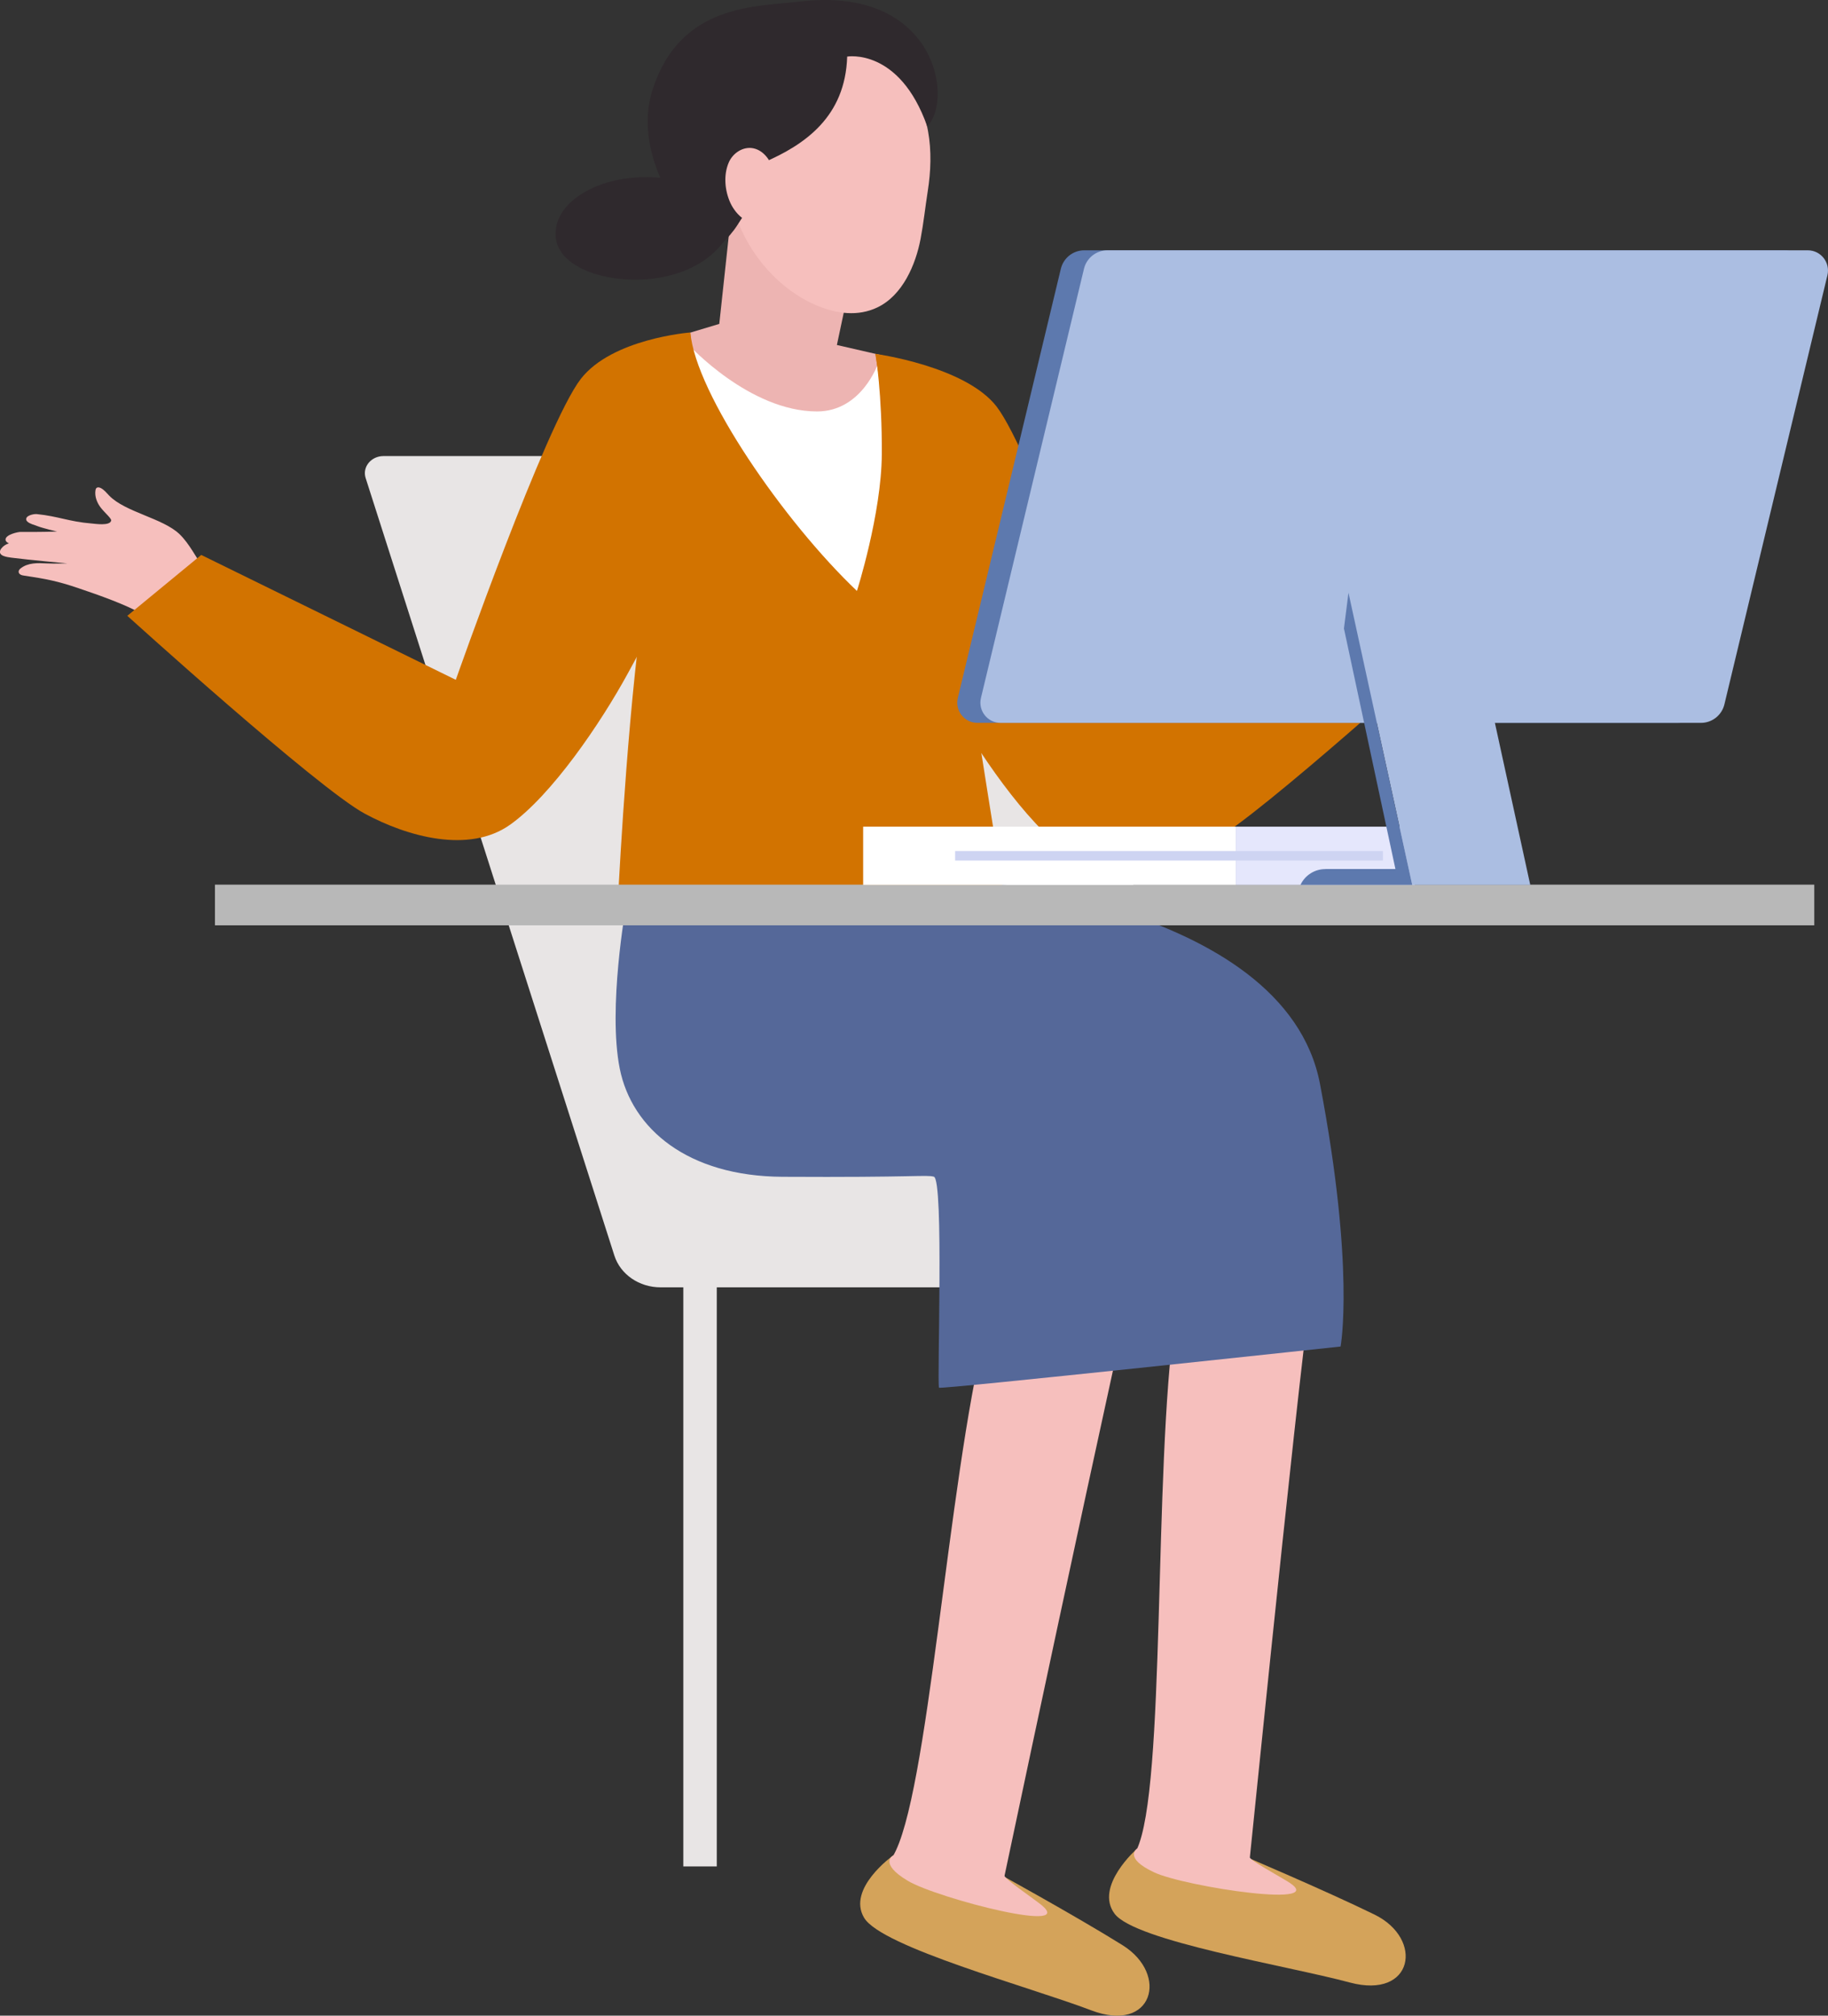
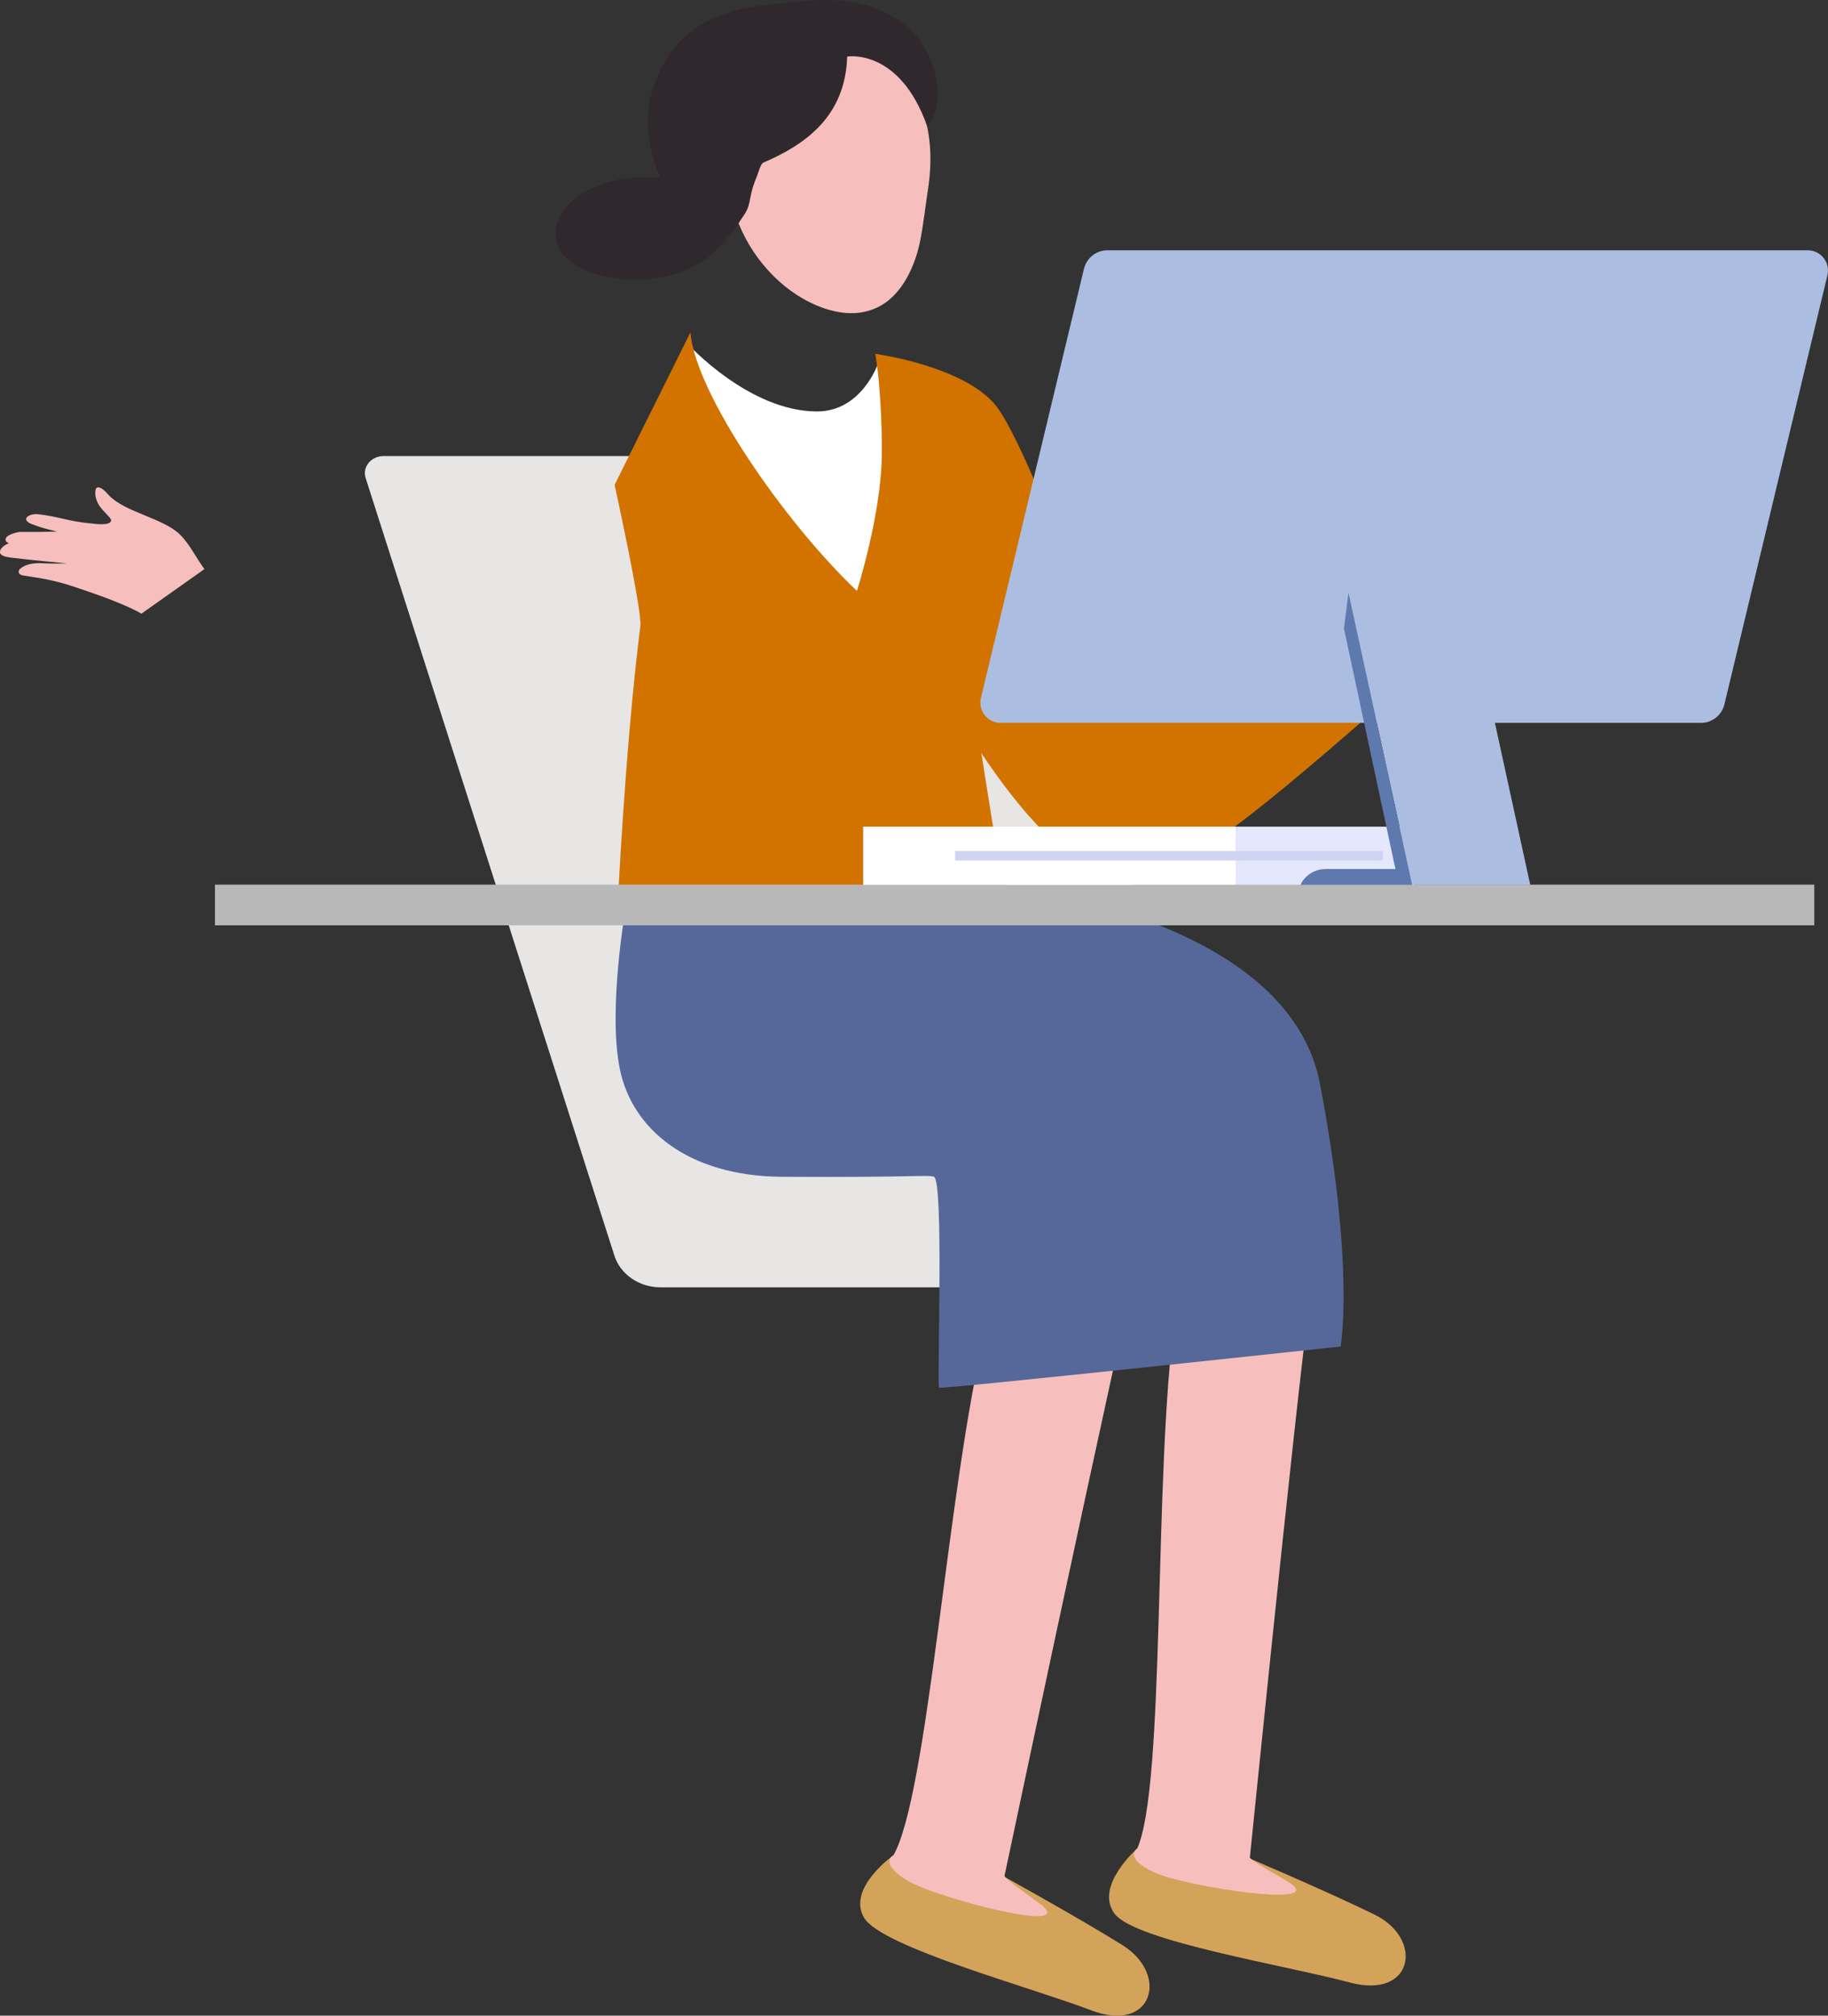
<svg xmlns="http://www.w3.org/2000/svg" width="225" height="248" viewBox="0 0 225 248" fill="none">
  <rect x="0" y="0" width="225" height="248" fill="#333333" stroke="none" />
  <g clip-path="url(#clip0_1811_3498)">
    <path d="M147.039 128.02L144.65 134.103C144.65 134.103 147.669 140.921 144.629 162.213C141.932 181.11 143.527 220.098 139.894 227.616L153.727 229.625C154.456 222.728 161.087 156.388 162.374 151.906C163.661 147.425 160.636 132.952 157.453 129.943C154.535 127.177 153.526 121.795 146.059 122.567L128.672 124.354" fill="#F6BFBD" />
    <path d="M139.944 227.461C139.944 227.461 134.666 232.092 137.191 235.459C139.716 238.825 158.319 241.82 166.151 243.921C173.983 246.015 175.292 238.553 169.176 235.559C163.061 232.564 152.175 227.954 152.175 227.954L139.952 227.468L139.944 227.461Z" fill="#D4A35A" />
    <path d="M139.944 227.459C139.944 227.459 138.249 228.581 142.061 230.368C145.873 232.154 164.52 234.978 158.276 231.361C153.905 228.831 153.855 228.71 153.698 228.309C153.033 226.594 141.11 226.694 139.944 227.466V227.459Z" fill="#F6BFBD" />
    <path d="M127.162 130.107L124.165 135.917C124.165 135.917 126.476 143.007 121.269 163.877C116.648 182.403 114.245 221.341 109.861 228.452L123.414 231.868C124.845 225.086 142.518 141.599 144.249 137.268C145.987 132.937 143.749 131.458 140.888 128.141C138.27 125.097 134.243 124.582 126.74 124.582H109.26" fill="#F6BFBD" />
    <path d="M109.925 228.293C109.925 228.293 104.203 232.36 106.363 235.962C108.523 239.564 126.726 244.453 134.308 247.34C141.889 250.228 143.949 242.938 138.17 239.328C132.391 235.719 122.034 230.03 122.034 230.03L109.925 228.293Z" fill="#D4A35A" />
    <path d="M109.925 228.297C109.925 228.297 108.123 229.24 111.735 231.406C115.347 233.571 133.6 238.281 127.756 234.05C123.672 231.091 123.629 230.955 123.515 230.548C123.028 228.776 111.163 227.653 109.918 228.304L109.925 228.297Z" fill="#F6BFBD" />
    <path d="M155.343 158.389H81.308C78.676 158.389 76.366 156.803 75.622 154.487L45.003 58.808C44.574 57.464 45.675 56.113 47.199 56.113H119.13C121.197 56.113 123.014 57.364 123.593 59.179L155.343 158.389Z" fill="#E8E5E5" />
-     <path d="M90.013 26.137L88.533 39.852L81.659 41.918L103.138 68.291L109.017 43.826L103.009 42.447L105.212 32.069" fill="#EDB4B2" />
    <path d="M92.016 12.207C93.11 10.306 94.598 8.641 96.464 7.419C101.235 4.281 107.222 5.725 111.048 9.649C114.589 13.287 114.946 18.74 114.195 23.5C113.888 25.465 113.68 27.445 113.308 29.404C112.7 32.584 111.098 36.329 108.008 37.816C105.584 38.981 102.966 38.588 100.606 37.616C95.992 35.715 92.223 31.39 90.614 26.666C89.04 22.063 89.541 16.51 92.016 12.207Z" fill="#F6BFBD" />
    <path d="M80.343 10.964C83.776 0.422 93.096 0.83 98.417 0.194C115.118 -1.8 117.435 12.18 114.131 15.553C110.698 5.847 104.275 6.962 104.275 6.962C104.046 14.331 99.132 17.79 93.947 20.013C93.611 20.156 93.296 21.378 93.167 21.685C92.809 22.536 92.531 23.336 92.373 24.244C92.044 26.102 91.815 26.009 90.792 27.646C89.698 29.404 87.574 31.184 87.574 31.184C87.574 31.184 77.103 20.921 80.343 10.964Z" fill="#2F292D" />
-     <path d="M95.234 21.162C94.969 19.904 94.089 18.546 92.759 18.253C91.5 17.974 90.227 18.811 89.719 19.947C89.025 21.505 89.204 23.456 89.905 24.979C90.627 26.53 92.308 28.045 94.118 27.273C94.805 26.98 95.348 26.408 95.563 25.686" fill="#F6BFBD" />
    <path d="M89.441 24.68C89.441 24.68 89.391 24.63 89.362 24.601C88.039 23.293 86.272 22.714 84.484 22.342C81.301 21.685 77.904 21.52 74.749 22.45C71.881 23.293 68.412 25.387 68.384 28.761C68.362 31.555 71.145 33.092 73.484 33.771C78.841 35.322 86.508 34.192 89.562 28.968C90.335 27.646 90.535 25.845 89.441 24.68Z" fill="#2F292D" />
    <path d="M116.842 108.043L77.046 111.524C77.046 111.524 74.793 124.038 76.281 131.471C77.768 138.904 84.663 144.722 96.3 144.787C112.715 144.88 113.952 144.522 114.939 144.772C116.205 145.087 115.318 169.952 115.576 170.738C115.654 170.988 165.006 165.671 165.006 165.671C165.006 165.671 166.808 156.129 162.474 133.373C158.14 110.616 116.842 108.043 116.842 108.043Z" fill="#556899" />
    <path d="M84.728 42.39C84.728 42.39 92.223 50.623 100.57 50.623C106.085 50.623 108.087 44.706 108.087 44.706C108.087 44.706 116.499 49.68 116.677 49.78C116.849 49.88 121.191 105.485 121.191 105.485L82.804 101.762L84.721 42.383L84.728 42.39Z" fill="white" />
    <path d="M84.977 40.902C85.599 48.414 96.557 64.245 105.476 72.707C105.476 72.707 108.487 63.252 108.537 55.911C108.587 48.571 107.772 43.561 107.772 43.561L118.615 50.287C118.615 50.287 120.646 55.676 120.646 61.736C120.646 67.797 119.38 83.035 119.38 83.514C119.38 83.993 123.85 111.852 123.85 111.852H76.008C76.008 111.852 76.916 92.055 78.819 77.024C79.055 75.173 75.65 59.657 75.65 59.657" fill="#D27300" />
    <path d="M223.312 108.844H26.457V113.847H223.312V108.844Z" fill="#B8B8B8" />
-     <path d="M88.225 154.906H84.106V229.637H88.225V154.906Z" fill="#E8E5E5" />
    <path d="M25.162 70.02C24.111 68.605 23.367 66.954 22.101 65.724C20.063 63.759 15.406 63.016 13.44 60.979C13.125 60.65 12.839 60.285 12.438 60.064C12.259 59.964 12.002 59.907 11.859 60.057C11.794 60.128 11.766 60.228 11.752 60.321C11.63 61.1 11.952 61.901 12.445 62.515C12.939 63.13 13.733 63.795 13.683 64.045C13.547 64.745 11.68 64.438 11.215 64.402C8.54 64.188 7.188 63.523 4.521 63.251C4.163 63.216 3.061 63.43 3.24 63.995C3.262 64.059 3.312 64.116 3.362 64.166C3.662 64.459 4.22 64.574 4.606 64.731C5.229 64.981 7.024 65.403 7.024 65.403C7.024 65.403 4.528 65.474 2.532 65.446C2.175 65.446 0.715 65.774 0.68 66.368C0.658 66.689 1.116 66.861 1.116 66.861C1.116 66.861 1.288 66.768 0.916 66.918C0.401 67.132 0.122 67.504 0.057 67.647C-0.293 68.412 0.88 68.54 1.395 68.612C3.405 68.876 8.283 69.319 8.283 69.319C8.283 69.319 6.673 69.369 5.715 69.319C4.635 69.262 3.441 69.212 2.518 69.948C2.253 70.163 2.189 70.492 2.518 70.692C2.661 70.777 2.833 70.806 2.997 70.827C5.651 71.221 7.103 71.499 9.642 72.364C12.245 73.243 15.514 74.401 17.409 75.502" fill="#F6BFBD" />
-     <path d="M84.942 40.91C84.942 40.91 75.336 41.646 71.481 46.628C67.139 52.246 56.103 83.643 56.103 83.643L24.769 68.277L15.671 75.767C15.671 75.767 39.038 96.937 44.874 100.096C50.153 102.955 57.734 105.049 62.777 101.475C67.912 97.83 73.942 88.975 77.317 82.778C81.079 75.881 87.095 64.789 87.095 64.789" fill="#D27300" />
    <path d="M176.743 78.848C178.638 77.747 181.907 76.59 184.51 75.703C187.057 74.838 188.501 74.552 191.155 74.159C191.319 74.138 191.491 74.109 191.627 74.024C191.956 73.823 191.899 73.495 191.627 73.28C190.704 72.544 189.51 72.601 188.423 72.659C187.464 72.709 185.855 72.659 185.855 72.659C185.855 72.659 190.733 72.208 192.743 71.944C193.258 71.879 194.431 71.744 194.08 70.979C194.016 70.836 193.737 70.464 193.222 70.25C192.857 70.1 193.022 70.193 193.022 70.193C193.022 70.193 193.479 70.021 193.458 69.7C193.422 69.106 191.963 68.77 191.605 68.778C189.617 68.806 187.114 68.735 187.114 68.735C187.114 68.735 188.902 68.313 189.531 68.063C189.917 67.906 190.475 67.791 190.776 67.498C190.826 67.448 190.876 67.398 190.897 67.327C191.076 66.755 189.975 66.548 189.617 66.583C186.949 66.855 185.597 67.527 182.922 67.734C182.458 67.77 180.584 68.084 180.455 67.384C180.405 67.134 181.199 66.469 181.692 65.847C182.186 65.233 182.508 64.432 182.386 63.653C182.372 63.56 182.343 63.46 182.279 63.389C182.136 63.239 181.885 63.296 181.699 63.396C181.306 63.617 181.013 63.982 180.698 64.311C178.731 66.348 174.075 67.091 172.044 69.056C170.778 70.278 170.034 71.937 168.982 73.352" fill="#F7BAB0" />
    <path d="M107.729 43.535C107.729 43.535 118.809 45.036 122.664 50.018C127.005 55.635 138.07 87.026 138.07 87.026L169.39 71.631L178.495 79.114C178.495 79.114 155.143 100.298 149.314 103.464C144.035 106.33 136.461 108.432 131.411 104.858C126.268 101.22 120.239 92.365 116.856 86.175C113.087 79.278 109.081 69.365 109.081 69.365L108.945 51.075L107.737 43.542L107.729 43.535Z" fill="#D27300" />
    <path d="M152.11 101.711H106.241V108.872H152.11V101.711Z" fill="white" />
    <path d="M152.103 108.872H174.139V101.711H152.103" fill="#E5E7FC" />
    <path d="M117.563 105.293H170.219" stroke="#CED4F2" stroke-width="1.17" stroke-miterlimit="10" />
-     <path d="M206.518 88.939H120.311C118.701 88.939 117.521 87.438 117.893 85.873L130.574 33.07C130.896 31.74 132.083 30.797 133.457 30.797H219.665C221.274 30.797 222.454 32.298 222.082 33.863L209.401 86.666C209.079 87.996 207.892 88.939 206.518 88.939Z" fill="#5D79AE" />
    <path d="M209.365 88.939H123.157C121.548 88.939 120.368 87.438 120.74 85.873L133.421 33.07C133.743 31.74 134.93 30.797 136.303 30.797H222.511C224.121 30.797 225.301 32.298 224.929 33.863L212.248 86.666C211.926 87.996 210.738 88.939 209.365 88.939Z" fill="#ABBEE2" />
    <path d="M173.825 108.873H188.352L180.505 72.93H165.972L173.825 108.873Z" fill="#ABBEE2" />
    <path d="M163.124 106.922H171.757L165.42 77.325L165.978 72.93L173.824 108.873H160.07C160.621 107.686 161.815 106.929 163.124 106.929V106.922Z" fill="#5D79AE" />
  </g>
  <defs>
    <clipPath id="clip0_1811_3498">
      <rect width="225" height="248" fill="white" />
    </clipPath>
  </defs>
</svg>